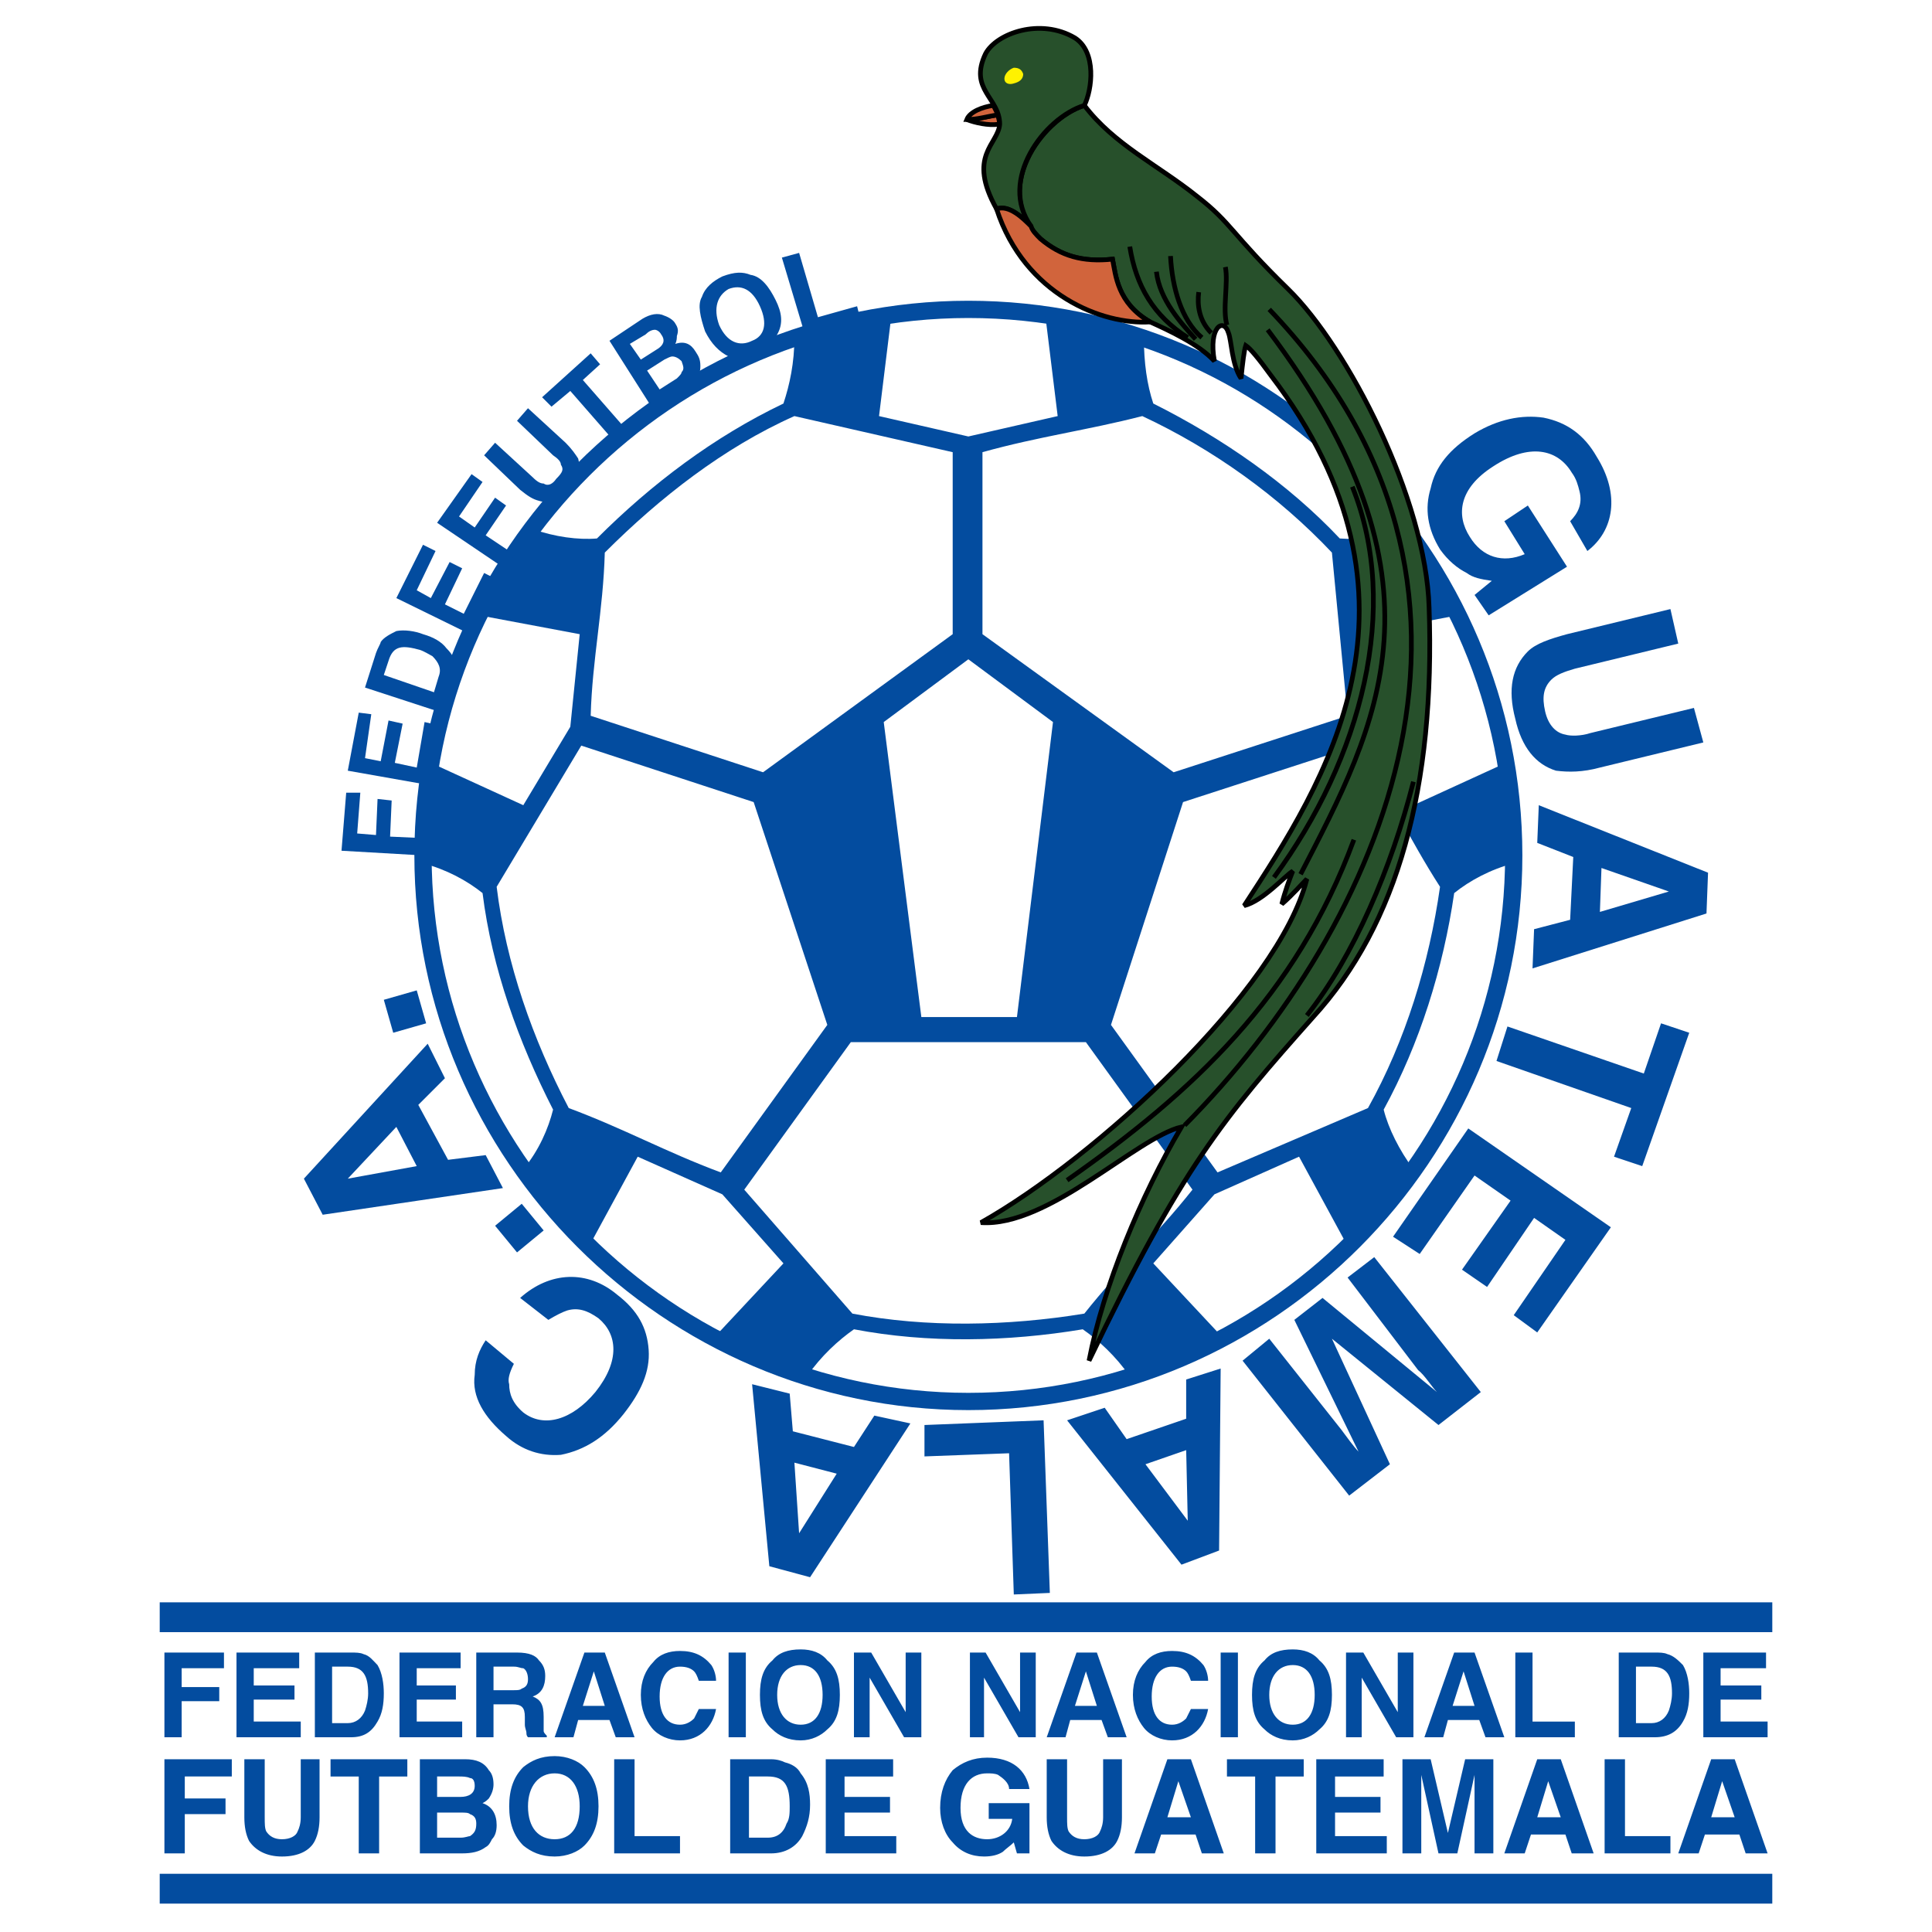
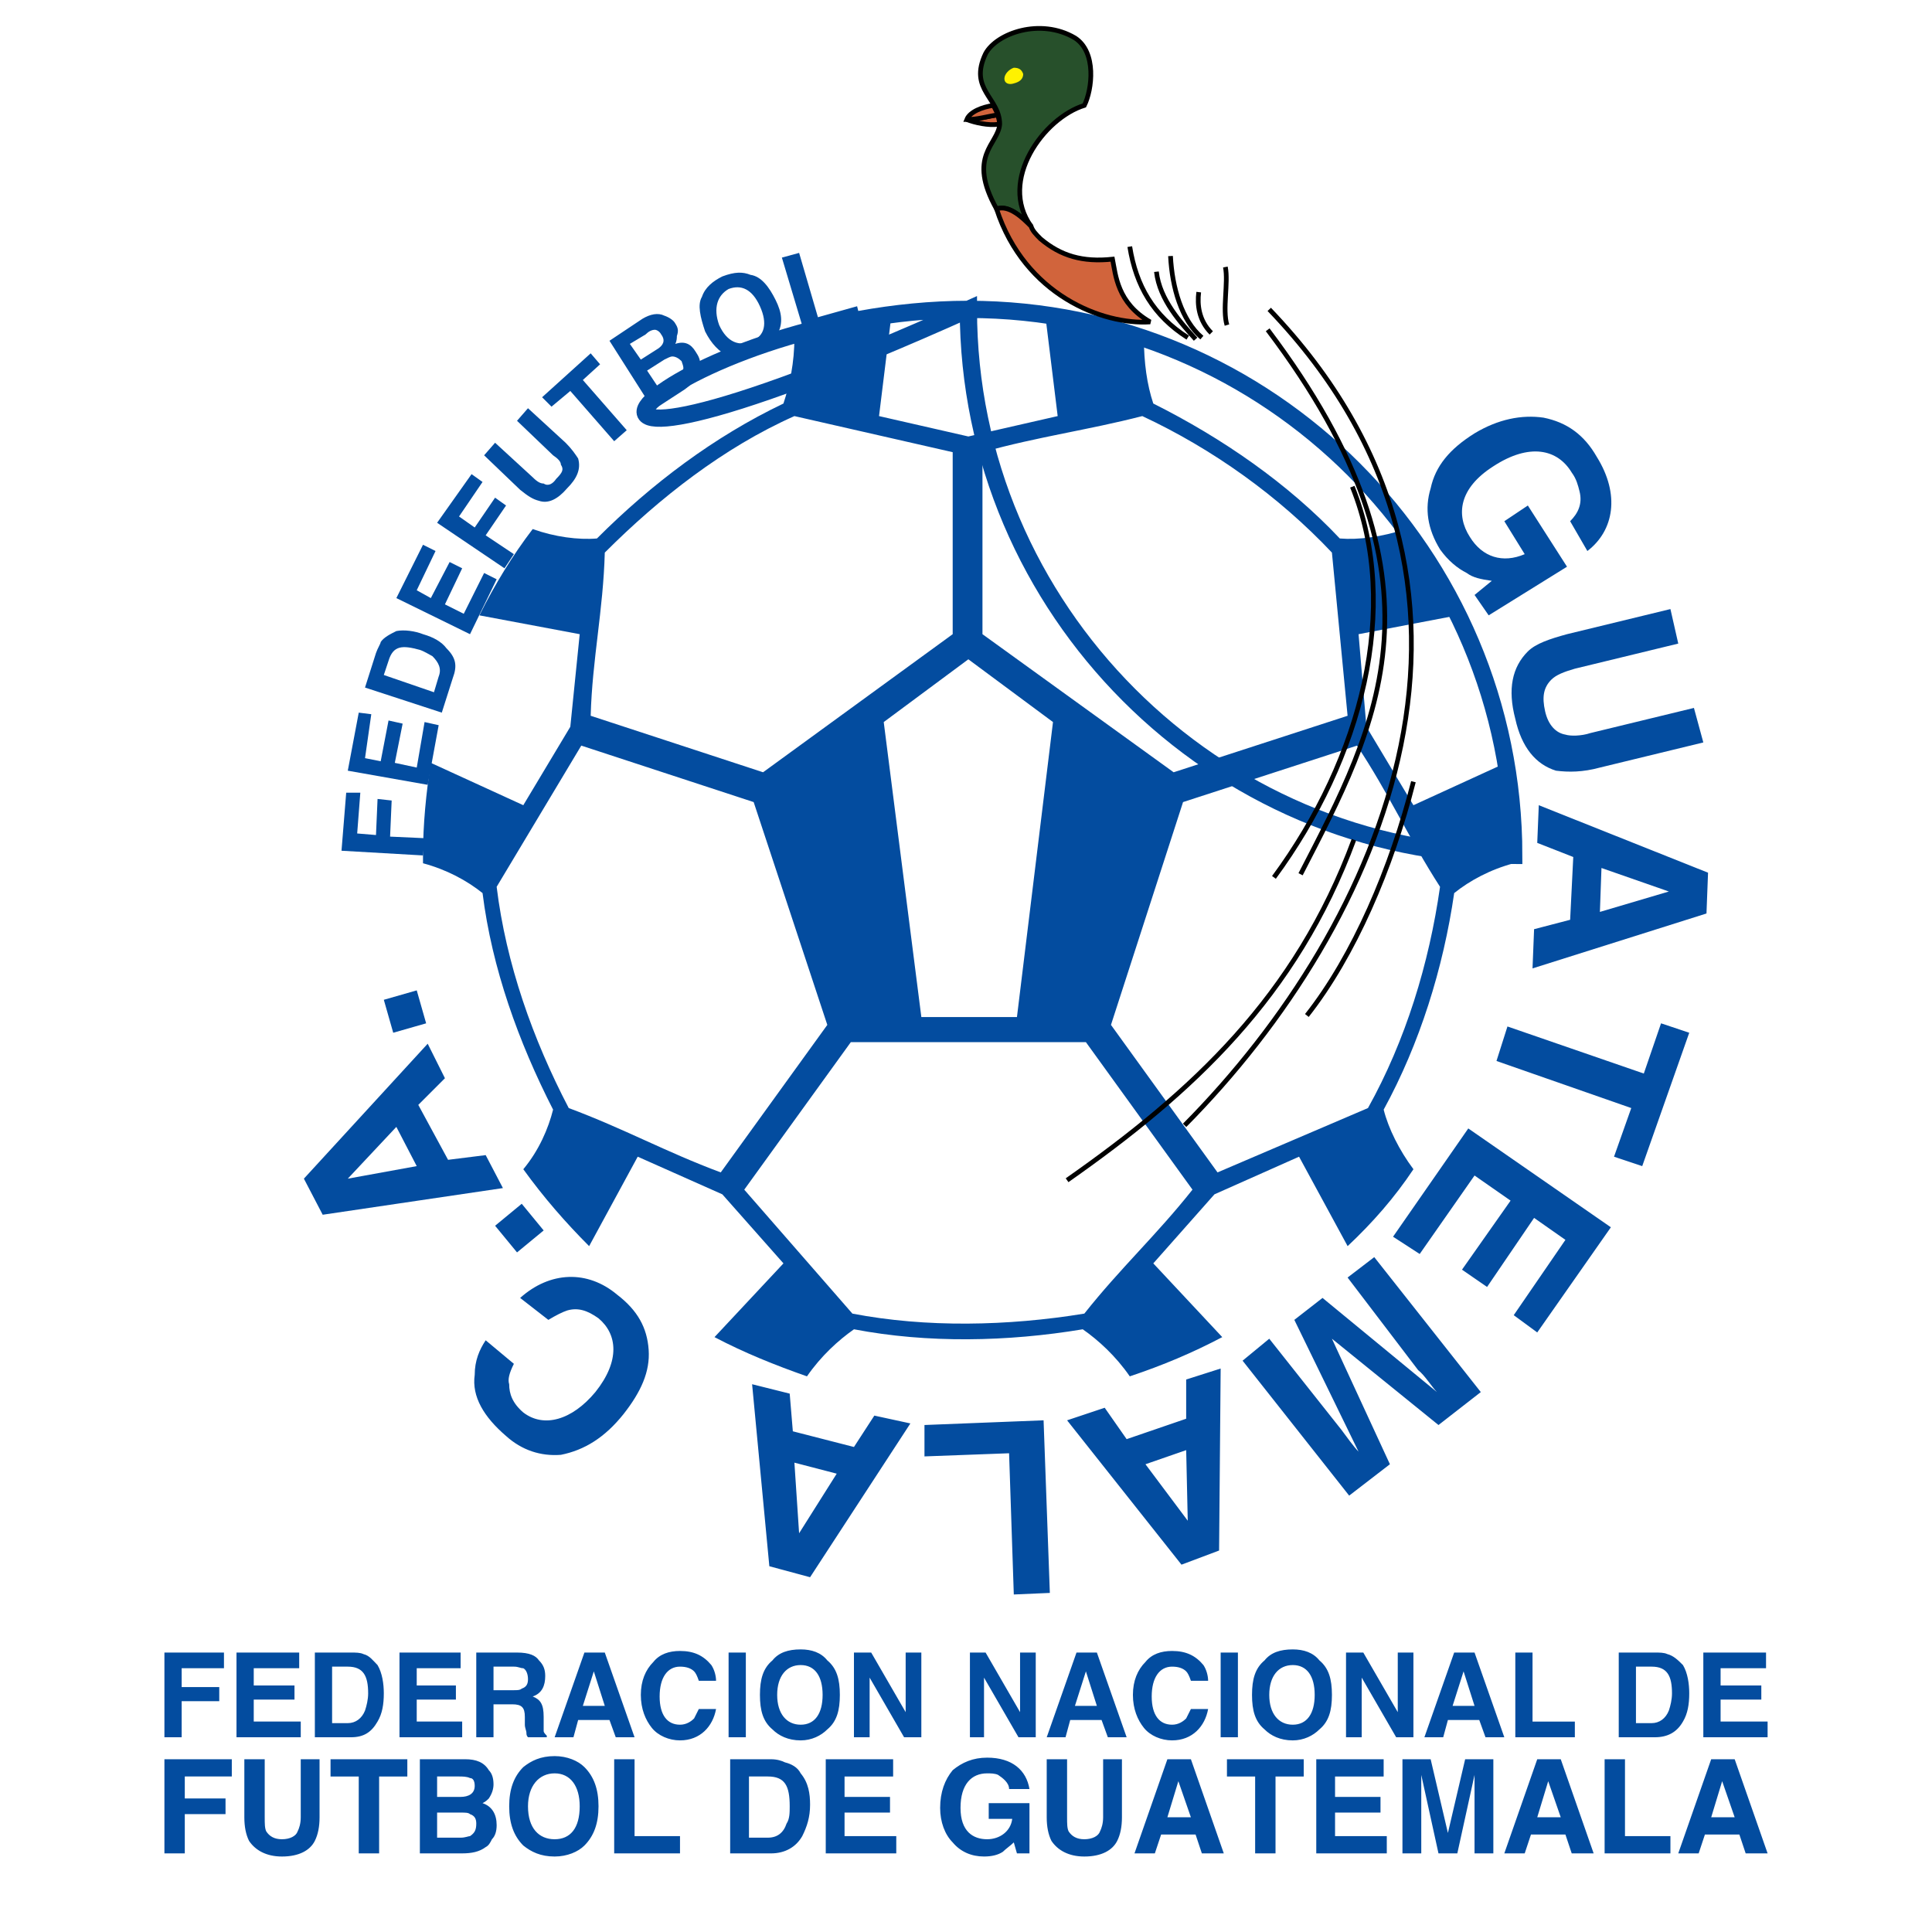
<svg xmlns="http://www.w3.org/2000/svg" version="1.0" id="Layer_1" x="0px" y="0px" width="192.756px" height="192.756px" viewBox="0 0 192.756 192.756" enable-background="new 0 0 192.756 192.756" xml:space="preserve">
  <g>
    <polygon fill-rule="evenodd" clip-rule="evenodd" fill="#FFFFFF" points="0,0 192.756,0 192.756,192.756 0,192.756 0,0  " />
    <path fill-rule="evenodd" clip-rule="evenodd" fill="#FFFFFF" d="M96.613,30.867c30.021,0,54.413,24.422,54.413,54.48   c0,29.901-24.392,54.479-54.413,54.479c-29.863,0-54.41-24.578-54.41-54.479C42.203,55.289,66.75,30.867,96.613,30.867   L96.613,30.867z" />
-     <path fill="none" stroke="#034C9F" stroke-width="1.722" stroke-miterlimit="2.613" d="M96.613,30.867   c30.021,0,54.413,24.422,54.413,54.48c0,29.901-24.392,54.479-54.413,54.479c-29.863,0-54.41-24.578-54.41-54.479   C42.203,55.289,66.75,30.867,96.613,30.867" />
-     <path fill-rule="evenodd" clip-rule="evenodd" fill="#034C9F" d="M15.935,159.863h160.887v2.975H15.935V159.863L15.935,159.863z    M176.821,186.947v2.975H15.935v-2.975H176.821L176.821,186.947z" />
+     <path fill="none" stroke="#034C9F" stroke-width="1.722" stroke-miterlimit="2.613" d="M96.613,30.867   c30.021,0,54.413,24.422,54.413,54.48c-29.863,0-54.41-24.578-54.41-54.479   C42.203,55.289,66.75,30.867,96.613,30.867" />
    <path fill-rule="evenodd" clip-rule="evenodd" fill="#034C9F" d="M16.404,173.328v-8.453h5.941v1.564h-4.221v1.879h3.751v1.408   h-3.751v3.602H16.404L16.404,173.328z M29.851,164.875v1.564h-4.535v1.723h4.065v1.406h-4.065v2.193h4.69v1.566h-6.411v-8.453   H29.851L29.851,164.875z M34.698,166.281h-1.564v5.637h1.564c0.781,0,1.407-0.471,1.72-1.254c0.156-0.469,0.313-1.096,0.313-1.721   C36.73,167.221,36.26,166.281,34.698,166.281L34.698,166.281z M35.01,164.875c0.469,0,0.938,0,1.25,0.154   c0.625,0.156,0.938,0.627,1.408,1.096c0.469,0.783,0.625,1.879,0.625,2.818c0,1.098-0.156,2.035-0.625,2.818   c-0.625,1.096-1.408,1.566-2.658,1.566h-3.597v-8.453H35.01L35.01,164.875z M45.955,164.875v1.564h-4.378v1.723h3.908v1.406h-3.908   v2.193h4.534v1.566h-6.254v-8.453H45.955L45.955,164.875z M51.271,166.281h-2.033v2.35h2.033c0.313,0,0.625,0,0.782-0.158   c0.47-0.154,0.625-0.469,0.625-0.938s-0.156-0.939-0.469-1.096C51.896,166.439,51.74,166.281,51.271,166.281L51.271,166.281z    M51.583,164.875c1.251,0,1.877,0.311,2.189,0.781c0.469,0.469,0.625,0.939,0.625,1.564c0,0.941-0.312,1.723-1.25,2.037   c0.781,0.311,1.094,0.783,1.094,2.033v0.627c0,0.314,0,0.625,0,0.783c0,0.156,0.156,0.312,0.313,0.469v0.158h-1.877   c-0.156-0.158-0.156-0.314-0.156-0.471s-0.157-0.471-0.157-0.783v-0.783c0-0.939-0.313-1.25-1.25-1.25h-1.877v3.287h-1.72v-8.453   H51.583L51.583,164.875z M59.245,166.752l-1.095,3.443h2.19L59.245,166.752L59.245,166.752z M55.336,173.328l2.971-8.453h2.033   l2.97,8.453h-1.876l-0.626-1.723h-3.126l-0.469,1.723H55.336L55.336,173.328z M63.936,169.1c0-1.408,0.469-2.504,1.251-3.287   c0.625-0.783,1.563-1.096,2.657-1.096c1.408,0,2.346,0.469,3.128,1.408c0.313,0.471,0.469,1.096,0.469,1.566h-1.72   c-0.157-0.471-0.313-0.783-0.469-0.939c-0.312-0.312-0.783-0.471-1.408-0.471c-1.25,0-2.032,1.096-2.032,2.977   c0,1.879,0.782,2.816,2.032,2.816c0.625,0,1.096-0.312,1.408-0.627c0.156-0.311,0.312-0.625,0.469-0.938h1.72   c-0.313,1.723-1.564,3.129-3.597,3.129c-1.094,0-2.188-0.469-2.814-1.252C64.404,171.605,63.936,170.51,63.936,169.1L63.936,169.1z    M74.412,164.875v8.453h-1.72v-8.453H74.412L74.412,164.875z M79.884,172.074c1.407,0,2.188-1.096,2.188-2.975   s-0.781-2.975-2.188-2.975c-1.407,0-2.345,1.096-2.345,2.975S78.477,172.074,79.884,172.074L79.884,172.074z M83.792,169.1   c0,1.564-0.312,2.662-1.251,3.443c-0.625,0.627-1.563,1.096-2.657,1.096c-1.251,0-2.189-0.469-2.815-1.096   c-0.938-0.781-1.25-1.879-1.25-3.443s0.312-2.66,1.25-3.443c0.625-0.781,1.564-1.096,2.815-1.096c1.094,0,2.033,0.314,2.657,1.096   C83.479,166.439,83.792,167.535,83.792,169.1L83.792,169.1z M85.199,173.328v-8.453h1.72l3.439,5.947v-5.947h1.564v8.453h-1.72   l-3.439-5.951v5.951H85.199L85.199,173.328z M96.77,173.328v-8.453h1.563l3.439,5.947v-5.947h1.564v8.453h-1.72l-3.44-5.951v5.951   H96.77L96.77,173.328z M108.34,166.752l-1.094,3.443h2.188L108.34,166.752L108.34,166.752z M104.431,173.328l2.972-8.453h2.032   l2.971,8.453h-1.876l-0.626-1.723h-3.128l-0.468,1.723H104.431L104.431,173.328z M113.031,169.1c0-1.408,0.469-2.504,1.251-3.287   c0.624-0.783,1.563-1.096,2.657-1.096c1.406,0,2.346,0.469,3.128,1.408c0.312,0.471,0.467,1.096,0.467,1.566h-1.718   c-0.157-0.471-0.314-0.783-0.471-0.939c-0.312-0.312-0.78-0.471-1.406-0.471c-1.251,0-2.033,1.096-2.033,2.977   c0,1.879,0.782,2.816,2.033,2.816c0.626,0,1.095-0.312,1.406-0.627c0.156-0.311,0.313-0.625,0.471-0.938h1.718   c-0.312,1.723-1.561,3.129-3.595,3.129c-1.094,0-2.19-0.469-2.814-1.252C113.5,171.605,113.031,170.51,113.031,169.1L113.031,169.1   z M123.507,164.875v8.453h-1.722v-8.453H123.507L123.507,164.875z M128.979,172.074c1.408,0,2.188-1.096,2.188-2.975   s-0.78-2.975-2.188-2.975s-2.345,1.096-2.345,2.975S127.57,172.074,128.979,172.074L128.979,172.074z M132.887,169.1   c0,1.564-0.312,2.662-1.249,3.443c-0.627,0.627-1.564,1.096-2.659,1.096c-1.251,0-2.188-0.469-2.814-1.096   c-0.939-0.781-1.251-1.879-1.251-3.443s0.312-2.66,1.251-3.443c0.626-0.781,1.563-1.096,2.814-1.096   c1.095,0,2.032,0.314,2.659,1.096C132.575,166.439,132.887,167.535,132.887,169.1L132.887,169.1z M134.293,173.328v-8.453h1.723   l3.439,5.947v-5.947h1.562v8.453h-1.72l-3.439-5.951v5.951H134.293L134.293,173.328z M146.021,166.752l-1.095,3.443h2.189   L146.021,166.752L146.021,166.752z M142.112,173.328l2.971-8.453h2.032l2.971,8.453h-1.877l-0.623-1.723h-3.128l-0.469,1.723   H142.112L142.112,173.328z M151.183,173.328v-8.453h1.718v6.887h4.222v1.566H151.183L151.183,173.328z M164.784,166.281h-1.564   v5.637h1.564c0.78,0,1.406-0.471,1.718-1.254c0.157-0.469,0.313-1.096,0.313-1.721   C166.815,167.221,166.348,166.281,164.784,166.281L164.784,166.281z M165.096,164.875c0.469,0,0.939,0,1.252,0.154   c0.625,0.156,1.094,0.627,1.562,1.096c0.471,0.783,0.626,1.879,0.626,2.818c0,1.098-0.155,2.035-0.626,2.818   c-0.626,1.096-1.562,1.566-2.814,1.566h-3.594v-8.453H165.096L165.096,164.875z M176.198,164.875v1.564h-4.534v1.723h4.063v1.406   h-4.063v2.193h4.69v1.566h-6.413v-8.453H176.198L176.198,164.875z" />
    <path fill-rule="evenodd" clip-rule="evenodd" fill="#034C9F" d="M16.404,184.912v-9.393h6.723v1.721h-4.691v2.191h4.065v1.566   h-4.065v3.914H16.404L16.404,184.912z M24.378,181.311v-5.791h2.033v5.791c0,0.627,0,1.096,0.155,1.41   c0.313,0.469,0.782,0.781,1.564,0.781c0.781,0,1.407-0.312,1.563-0.781c0.157-0.314,0.312-0.783,0.312-1.41v-5.791h1.877v5.791   c0,0.939-0.157,1.723-0.47,2.35c-0.469,0.938-1.562,1.564-3.283,1.564c-1.564,0-2.658-0.627-3.284-1.564   C24.534,183.033,24.378,182.25,24.378,181.311L24.378,181.311z M32.978,175.52h7.661v1.721h-2.814v7.672h-2.033v-7.672h-2.814   V175.52L32.978,175.52z M45.798,177.24H43.61v2.037h2.345c0.781,0,1.407-0.314,1.407-1.098c0-0.471-0.157-0.781-0.47-0.781   C46.58,177.24,46.111,177.24,45.798,177.24L45.798,177.24z M45.955,180.842H43.61v2.504h2.345c0.469,0,0.781-0.156,0.938-0.156   c0.47-0.314,0.625-0.625,0.625-1.252c0-0.469-0.156-0.783-0.625-0.939C46.736,180.842,46.424,180.842,45.955,180.842   L45.955,180.842z M46.424,175.52c1.094,0,1.876,0.312,2.346,1.094c0.312,0.314,0.468,0.785,0.468,1.41   c0,0.471-0.156,0.939-0.468,1.408c-0.157,0.158-0.313,0.314-0.626,0.469c0.938,0.314,1.407,1.098,1.407,2.193   c0,0.627-0.156,1.096-0.469,1.408c-0.157,0.314-0.312,0.627-0.625,0.783c-0.626,0.471-1.407,0.627-2.346,0.627H41.89v-9.393H46.424   L46.424,175.52z M55.336,183.502c1.564,0,2.501-1.096,2.501-3.287c0-2.035-0.938-3.287-2.501-3.287   c-1.563,0-2.658,1.252-2.658,3.287C52.678,182.406,53.773,183.502,55.336,183.502L55.336,183.502z M59.714,180.215   c0,1.723-0.47,2.975-1.407,3.914c-0.625,0.627-1.72,1.096-2.971,1.096c-1.407,0-2.346-0.469-3.127-1.096   c-0.938-0.939-1.407-2.191-1.407-3.914c0-1.721,0.469-2.975,1.407-3.912c0.781-0.627,1.72-1.096,3.127-1.096   c1.251,0,2.346,0.469,2.971,1.096C59.245,177.24,59.714,178.494,59.714,180.215L59.714,180.215z M61.277,184.912v-9.393h2.033v7.67   h4.534v1.723H61.277L61.277,184.912z M76.6,177.24h-1.875v6.105H76.6c0.938,0,1.564-0.471,1.877-1.408   c0.312-0.469,0.312-1.096,0.312-1.723C78.789,178.18,78.32,177.24,76.6,177.24L76.6,177.24z M76.913,175.52   c0.626,0,1.095,0.156,1.407,0.312c0.625,0.156,1.251,0.471,1.564,1.096c0.782,0.939,0.938,2.035,0.938,3.131   c0,1.252-0.313,2.191-0.781,3.131c-0.626,1.096-1.72,1.723-3.127,1.723h-4.065v-9.393H76.913L76.913,175.52z M89.108,175.52v1.721   h-4.847v2.037h4.535v1.564h-4.535v2.348h5.16v1.723h-7.036v-9.393H89.108L89.108,175.52z M102.711,178.494h-2.033   c0-0.627-0.625-1.096-1.094-1.41c-0.312-0.156-0.781-0.156-1.095-0.156c-1.563,0-2.658,1.096-2.658,3.445   c0,2.348,1.251,3.129,2.658,3.129c1.252,0,2.346-0.781,2.502-2.033h-2.346V179.9h4.065v5.012h-1.25l-0.313-1.096   c-0.312,0.312-0.782,0.627-1.095,0.939c-0.469,0.311-1.095,0.469-1.876,0.469c-1.251,0-2.345-0.469-3.127-1.408   c-0.781-0.783-1.251-2.035-1.251-3.443c0-1.568,0.47-2.818,1.251-3.76c0.939-0.781,2.033-1.252,3.439-1.252   C100.991,175.361,102.398,176.613,102.711,178.494L102.711,178.494z M104.431,181.311v-5.791h2.032v5.791   c0,0.627,0,1.096,0.157,1.41c0.312,0.469,0.782,0.781,1.563,0.781c0.78,0,1.408-0.312,1.564-0.781   c0.155-0.314,0.312-0.783,0.312-1.41v-5.791h1.877v5.791c0,0.939-0.156,1.723-0.471,2.35c-0.469,0.938-1.562,1.564-3.282,1.564   c-1.563,0-2.659-0.627-3.283-1.564C104.588,183.033,104.431,182.25,104.431,181.311L104.431,181.311z M117.565,177.709   l-1.095,3.602h2.346L117.565,177.709L117.565,177.709z M113.188,184.912l3.282-9.393h2.346l3.282,9.393h-2.188l-0.626-1.879h-3.439   l-0.626,1.879H113.188L113.188,184.912z M122.413,175.52h7.66v1.721h-2.814v7.672h-2.034v-7.672h-2.812V175.52L122.413,175.52z    M138.047,175.52v1.721h-4.848v2.037h4.534v1.564h-4.534v2.348h5.161v1.723h-7.036v-9.393H138.047L138.047,175.52z    M144.458,182.875l1.72-7.355h2.813v9.393h-1.876v-6.262c0-0.471,0-1.252,0-1.566l-1.718,7.828h-1.879l-1.718-7.828   c0,0.314,0,1.096,0,1.566v6.262h-1.877v-9.393h2.813L144.458,182.875L144.458,182.875z M154.465,177.709l-1.094,3.602h2.345   L154.465,177.709L154.465,177.709z M150.086,184.912l3.285-9.393h2.345l3.283,9.393h-2.188l-0.628-1.879h-3.439l-0.624,1.879   H150.086L150.086,184.912z M160.093,184.912v-9.393h2.032v7.67h4.534v1.723H160.093L160.093,184.912z M171.82,177.709l-1.094,3.602   h2.343L171.82,177.709L171.82,177.709z M167.441,184.912l3.285-9.393h2.343l3.285,9.393h-2.188l-0.628-1.879h-3.439l-0.623,1.879   H167.441L167.441,184.912z" />
    <path fill-rule="evenodd" clip-rule="evenodd" fill="#034C9F" d="M42.203,85.347l-8.131-0.469l0.469-5.792h1.408l-0.313,4.07   l1.876,0.155l0.157-3.599l1.407,0.155l-0.157,3.602l3.44,0.157L42.203,85.347L42.203,85.347z M35.792,71.1l1.251,0.157   l-0.625,4.384l1.563,0.312l0.783-4.07l1.407,0.314l-0.781,3.914l2.188,0.469l0.781-4.54l1.407,0.312l-1.094,5.95l-7.974-1.41   L35.792,71.1L35.792,71.1z M38.763,65.934l-0.47,1.41l5.004,1.722l0.469-1.565c0.312-0.784,0-1.41-0.625-2.036   c-0.312-0.155-0.782-0.469-1.25-0.626C40.17,64.369,39.231,64.369,38.763,65.934L38.763,65.934z M37.512,65.152   c0.157-0.469,0.469-0.94,0.469-1.096c0.312-0.469,0.938-0.783,1.564-1.095c0.781-0.157,1.876,0,2.658,0.312   c1.094,0.314,1.875,0.783,2.345,1.41c0.938,0.939,1.095,1.722,0.625,2.973L44.078,71.1l-7.661-2.503L37.512,65.152L37.512,65.152z    M42.203,54.351l1.25,0.624l-1.876,3.916l1.407,0.781l1.876-3.599l1.251,0.626l-1.72,3.599l1.877,0.94l2.032-4.07l1.251,0.626   l-2.658,5.479l-7.348-3.601L42.203,54.351L42.203,54.351z M50.333,56.699l-6.723-4.542l3.439-4.852l1.094,0.781l-2.345,3.444   l1.564,1.098l2.033-2.975l1.094,0.782l-2.033,2.975l2.814,1.879L50.333,56.699L50.333,56.699z M51.896,48.87L48.3,45.426   l1.095-1.253l3.752,3.444c0.469,0.469,0.781,0.626,1.094,0.626c0.469,0.314,0.938,0,1.251-0.469   c0.625-0.626,0.782-0.938,0.469-1.41c0-0.312-0.313-0.624-0.781-0.938l-3.597-3.444l1.094-1.253l3.752,3.444   c0.625,0.627,0.938,1.096,1.251,1.567c0.312,1.096-0.157,2.034-1.094,2.973c-0.939,1.096-1.877,1.567-2.814,1.253   C53.147,49.809,52.678,49.497,51.896,48.87L51.896,48.87z M54.085,39.634l4.848-4.382l0.938,1.095l-1.72,1.565l4.378,5.009   l-1.251,1.098L56.9,39.007l-1.877,1.567L54.085,39.634L54.085,39.634z M64.404,33.372l-1.563,0.938l1.095,1.567l1.72-1.096   c0.469-0.314,0.782-0.784,0.312-1.41c-0.156-0.312-0.468-0.469-0.625-0.469C65.03,32.903,64.717,33.06,64.404,33.372L64.404,33.372   z M66.281,35.878l-1.72,1.095l1.251,1.879l1.72-1.098C67.844,37.442,68,37.286,68,37.131c0.313-0.314,0.156-0.626,0-1.098   c-0.312-0.312-0.625-0.469-0.938-0.469C66.906,35.563,66.594,35.72,66.281,35.878L66.281,35.878z M64.092,31.808   c0.782-0.47,1.563-0.626,2.188-0.314c0.469,0.157,0.938,0.469,1.094,0.784c0.313,0.469,0.313,0.783,0.157,1.252   c0,0.155,0,0.469-0.157,0.781c0.938-0.312,1.564,0,2.033,0.784c0.313,0.469,0.469,0.784,0.469,1.41c0,0.155,0,0.626-0.156,0.781   c-0.157,0.626-0.781,1.096-1.407,1.567l-3.127,2.034l-4.378-6.888L64.092,31.808L64.092,31.808z M75.037,33.999   c1.25-0.469,1.563-1.722,0.782-3.444c-0.782-1.722-1.877-2.191-3.127-1.722c-1.096,0.626-1.564,1.879-0.939,3.601   C72.535,34.156,73.786,34.625,75.037,33.999L75.037,33.999z M77.382,29.928c0.625,1.253,0.782,2.349,0.157,3.444   c-0.313,0.784-0.782,1.41-2.033,2.034c-0.938,0.314-1.877,0.472-2.814,0.157c-0.939-0.469-1.72-1.253-2.346-2.503   c-0.47-1.41-0.783-2.663-0.313-3.444c0.313-0.941,1.094-1.567,2.033-2.036c1.251-0.47,2.033-0.47,2.814-0.158   C75.975,27.58,76.757,28.675,77.382,29.928L77.382,29.928z M80.353,33.529l-2.345-7.829l1.72-0.469l1.877,6.418l3.908-1.095   l0.312,1.253L80.353,33.529L80.353,33.529z" />
    <path fill-rule="evenodd" clip-rule="evenodd" fill="#034C9F" d="M158.373,54.975l-1.72-2.973c0.78-0.784,1.252-1.722,0.938-2.975   c-0.157-0.626-0.313-1.253-0.78-1.879c-1.408-2.348-4.223-2.975-7.819-0.626c-3.439,2.191-3.751,4.854-2.346,7.045   c1.252,2.034,3.285,2.66,5.474,1.722l-2.033-3.287l2.346-1.567l3.908,6.106l-7.816,4.852l-1.408-2.034l1.722-1.41   c-1.097-0.155-1.879-0.312-2.503-0.781c-0.937-0.469-1.876-1.253-2.659-2.349c-1.251-2.036-1.562-4.07-0.938-6.106   c0.469-2.191,1.875-3.913,4.378-5.479c2.345-1.41,4.69-1.879,6.879-1.565c2.346,0.47,4.067,1.722,5.316,3.914   C161.656,49.339,161.03,52.941,158.373,54.975L158.373,54.975z M156.34,63.273l10.319-2.506l0.782,3.444l-10.319,2.505   c-1.094,0.314-1.877,0.626-2.346,1.096c-0.782,0.784-0.938,1.722-0.625,3.132c0.313,1.407,1.094,2.191,2.031,2.348   c0.471,0.155,1.565,0.155,2.503-0.157l10.319-2.505l0.937,3.444l-10.319,2.506c-1.717,0.469-3.126,0.469-4.377,0.312   c-2.031-0.625-3.439-2.348-4.062-5.167c-0.785-2.972-0.314-5.166,1.249-6.73C153.214,64.211,154.622,63.742,156.34,63.273   L156.34,63.273z M166.502,88.946l-6.723-2.346l-0.157,4.382L166.502,88.946L166.502,88.946z M153.525,80.336l16.887,6.733   l-0.156,4.07L152.9,96.618l0.156-3.913l3.597-0.938l0.312-6.264l-3.594-1.408L153.525,80.336L153.525,80.336z M168.536,103.037   l-4.691,13.307l-2.814-0.939l1.72-4.854l-13.447-4.697l1.095-3.443l13.604,4.697l1.72-5.01L168.536,103.037L168.536,103.037z    M153.371,132.938l-2.346-1.723l5.157-7.514l-3.126-2.191l-4.69,6.889l-2.503-1.723l4.848-6.889l-3.596-2.506l-5.472,7.83   l-2.659-1.723l7.507-10.803l14.226,9.861L153.371,132.938L153.371,132.938z M132.887,133.564l5.785,12.523l-4.065,3.131   l-10.633-13.463l2.66-2.191l7.192,9.078c0.467,0.627,1.252,1.723,1.718,2.191l-6.408-13.15l2.813-2.189l11.414,9.393   c-0.469-0.469-1.251-1.723-1.877-2.191l-7.036-9.236l2.659-2.037l10.631,13.465l-4.222,3.287L132.887,133.564L132.887,133.564z    M118.502,151.723l-0.156-7.043l-4.063,1.408L118.502,151.723L118.502,151.723z M121.785,136.539l-0.156,18.158l-3.752,1.41   l-11.414-14.402l3.752-1.254l2.19,3.133l5.94-2.037v-3.912L121.785,136.539L121.785,136.539z M104.118,141.705l0.625,17.221   l-3.596,0.156l-0.47-14.09l-8.442,0.314v-3.133L104.118,141.705L104.118,141.705z M79.727,152.975l3.752-5.947l-4.221-1.098   L79.727,152.975L79.727,152.975z M90.829,142.016l-10.007,15.344l-4.064-1.096l-1.72-18.16l3.751,0.938l0.313,3.76l6.098,1.564   l2.033-3.131L90.829,142.016L90.829,142.016z M62.215,141.078c-1.875,2.348-3.908,3.602-6.254,4.07   c-2.033,0.158-3.909-0.469-5.472-1.879c-2.189-1.879-3.44-3.914-3.127-6.105c0-1.408,0.468-2.506,1.094-3.443l2.814,2.348   c-0.469,0.939-0.625,1.566-0.469,2.035c0,0.938,0.313,1.879,1.407,2.818c2.033,1.564,4.847,0.783,7.192-2.035   c2.501-3.131,2.188-5.793,0.313-7.359c-1.095-0.781-2.033-1.096-3.127-0.781c-0.47,0.156-1.095,0.469-1.877,0.938l-2.814-2.189   c2.971-2.662,6.724-2.818,9.694-0.312c2.033,1.564,2.971,3.287,3.127,5.477C64.874,136.852,63.936,138.887,62.215,141.078   L62.215,141.078z M54.242,122.762l-2.658,2.191l-2.188-2.66l2.657-2.193L54.242,122.762L54.242,122.762z M34.698,117.596   l6.879-1.252l-2.033-3.914L34.698,117.596L34.698,117.596z M50.176,118.535l-17.98,2.66l-1.877-3.6l12.352-13.463l1.72,3.443   l-2.658,2.66l2.971,5.48l3.753-0.469L50.176,118.535L50.176,118.535z M42.516,102.098l-3.284,0.939l-0.938-3.287l3.284-0.941   L42.516,102.098L42.516,102.098z" />
    <path fill-rule="evenodd" clip-rule="evenodd" fill="#034C9F" d="M150.243,76.111l-9.226,4.225l-4.69-7.826l-0.783-9.237   l9.854-1.879c-1.408-3.13-3.285-5.948-5.162-8.61c-2.346,0.784-4.691,1.096-6.565,0.94c-5.162-5.48-11.728-10.02-18.607-13.464   c-0.626-1.879-0.938-4.07-0.938-6.576c-3.128-1.095-6.41-1.876-9.851-2.346l1.25,10.175l-8.912,2.034l-8.912-2.034l1.251-10.175   c-3.284,0.47-6.567,1.251-9.694,2.346c0,2.506-0.47,4.697-1.094,6.576c-6.879,3.287-13.134,7.984-18.607,13.464   c-1.875,0.155-4.221-0.157-6.41-0.94c-2.033,2.663-3.752,5.48-5.317,8.61l10.007,1.879L56.9,72.51l-4.691,7.826l-9.225-4.225   c-0.468,2.975-0.781,6.104-0.781,9.236c0,0.312,0,0.469,0,0.781c2.345,0.626,4.377,1.722,5.941,2.975   c0.938,7.514,3.597,14.871,7.037,21.605c-0.47,1.877-1.407,4.07-2.971,5.947c2.033,2.816,4.221,5.322,6.567,7.672l4.847-8.924   l8.443,3.756l6.098,6.889l-6.879,7.357c2.97,1.566,6.097,2.818,9.224,3.914c1.408-2.035,3.128-3.6,4.691-4.695   c7.35,1.408,15.323,1.25,22.827,0c1.565,1.096,3.283,2.66,4.69,4.695c3.283-1.096,6.257-2.348,9.226-3.914l-6.88-7.357l6.1-6.889   l8.442-3.756l4.846,8.924c2.502-2.35,4.69-4.855,6.567-7.672c-1.406-1.877-2.5-4.07-2.971-5.947   c3.597-6.576,5.942-14.091,7.036-21.605c1.562-1.253,3.597-2.349,5.942-2.975c0-0.312,0-0.469,0-0.781   C151.025,82.215,150.711,79.085,150.243,76.111L150.243,76.111z M98.021,45.114c5.628-1.567,10.476-2.193,15.947-3.601   c7.036,3.287,13.602,7.983,18.918,13.619l1.563,16.282l-17.355,5.636L98.021,63.273V45.114L98.021,45.114z M105.057,72.04   l-3.596,29.431h-9.538L88.17,72.04l8.442-6.262L105.057,72.04L105.057,72.04z M60.34,55.132   c5.472-5.478,11.882-10.489,18.918-13.619l15.792,3.601v18.159L76.131,77.049l-17.199-5.636   C59.088,65.778,60.183,60.925,60.34,55.132L60.34,55.132z M71.909,116.971c-5.472-2.037-9.694-4.385-15.166-6.42   c-3.596-6.889-6.254-14.402-7.192-22.074l8.443-14.088l17.199,5.635l7.348,22.23L71.909,116.971L71.909,116.971z M108.184,131.059   c-7.661,1.252-15.792,1.41-23.14,0l-10.789-12.367l10.632-14.717h23.453l10.634,14.717   C115.377,123.232,111.78,126.518,108.184,131.059L108.184,131.059z M136.483,110.551l-15.01,6.42l-10.631-14.717l7.191-22.23   l17.355-5.635c3.128,4.697,5.159,9.236,8.285,14.088C142.581,96.148,140.235,103.82,136.483,110.551L136.483,110.551z" />
    <path fill-rule="evenodd" clip-rule="evenodd" fill="#D1643C" stroke="#000000" stroke-width="0.469" stroke-miterlimit="2.613" d="   M96.457,11.924c1.094,0,2.032-0.312,3.127-0.469c0,0.314,0.157,0.626,0.157,0.939c-0.157,0-0.157,0-0.157,0   C98.646,12.551,97.238,12.239,96.457,11.924L96.457,11.924z" />
    <path fill-rule="evenodd" clip-rule="evenodd" fill="#D1643C" stroke="#000000" stroke-width="0.469" stroke-miterlimit="2.613" d="   M96.457,11.924c0.312-0.781,1.564-1.252,2.658-1.408c0.156,0.312,0.312,0.626,0.469,0.938   C98.489,11.612,97.551,11.924,96.457,11.924L96.457,11.924z" />
-     <path fill-rule="evenodd" clip-rule="evenodd" fill="#27502B" stroke="#000000" stroke-width="0.469" stroke-miterlimit="2.613" d="   M108.184,10.517c2.971,3.914,7.35,5.948,11.256,9.08c3.44,2.66,3.44,3.756,9.068,9.236c5.942,5.792,13.761,20.977,14.073,31.78   c0.625,17.846-3.126,31.623-11.57,40.858c-8.912,10.02-13.134,15.029-22.358,34.285c1.407-7.357,5.159-16.438,9.225-23.326   c-4.534,1.096-13.289,10.018-20.013,9.549c11.413-6.418,29.706-23.17,32.522-34.283c-0.471,0.469-1.408,1.564-2.502,2.503   c0.312-1.252,0.78-2.503,1.094-3.287c-0.782,0.47-2.971,2.975-4.848,3.444c7.974-12.211,19.858-30.37,2.659-52.914   c-1.251-1.722-2.034-2.66-2.502-2.975c-0.157,0.469-0.314,1.722-0.469,3.287c-0.939-1.408-0.939-3.756-1.252-4.54   c-0.469-1.565-2.033-0.626-1.405,2.817c-1.565-1.722-4.691-3.13-6.413-3.914c-3.283-1.879-3.439-4.697-3.752-6.261   c-2.971,0.314-5.159-0.312-7.192-2.035C98.803,19.126,103.805,11.924,108.184,10.517L108.184,10.517z" />
    <path fill="none" stroke="#000000" stroke-width="0.469" stroke-miterlimit="2.613" d="M126.477,32.903   c18.921,25.047,10.944,39.449,3.282,54.321 M134.921,48.558c4.846,12.055,0.938,27.083-7.819,38.98 M135.078,83.78   c-5.785,15.655-16.104,25.206-28.615,33.972 M126.634,30.867c26.423,27.554,11.413,61.369-8.445,81.407 M141.018,77.99   c-2.188,8.61-5.939,17.375-10.631,23.325 M122.256,26.641c0.312,1.565-0.313,4.226,0.157,5.792 M112.717,24.605   c0.626,3.913,2.346,6.888,5.785,9.079 M116.782,25.545c0.157,3.13,1.095,6.417,3.129,8.139 M115.377,27.11   c0.312,2.818,2.5,5.167,3.908,6.731 M119.597,29.145c-0.157,1.253,0,2.818,1.251,4.071" />
    <path fill-rule="evenodd" clip-rule="evenodd" fill="#27502B" stroke="#000000" stroke-width="0.469" stroke-miterlimit="2.613" d="   M99.741,12.394c0-2.661-3.128-3.444-1.408-7.043c1.095-2.037,5.472-3.601,8.913-1.567c2.188,1.41,1.718,5.166,0.938,6.733   c-4.065,1.253-8.6,7.515-5.316,12.054c-0.782-0.784-2.189-2.191-3.439-1.722C96.457,15.525,99.584,14.43,99.741,12.394   L99.741,12.394z" />
    <path fill-rule="evenodd" clip-rule="evenodd" fill="#FFF200" d="M101.147,6.758c0.47,0,0.782,0.157,0.938,0.626   c0,0.469-0.312,0.784-0.938,0.94c-0.47,0.155-0.938,0-0.938-0.471C100.21,7.385,100.678,6.916,101.147,6.758L101.147,6.758z" />
    <path fill-rule="evenodd" clip-rule="evenodd" fill="#D1643C" stroke="#000000" stroke-width="0.469" stroke-miterlimit="2.613" d="   M99.428,20.849c1.25-0.469,2.657,0.938,3.439,1.722c0.156,0.469,0.47,0.781,0.938,1.252c2.033,1.722,4.222,2.349,7.192,2.035   c0.312,1.564,0.469,4.382,3.752,6.261C110.06,32.434,102.242,29.459,99.428,20.849L99.428,20.849z" />
  </g>
</svg>